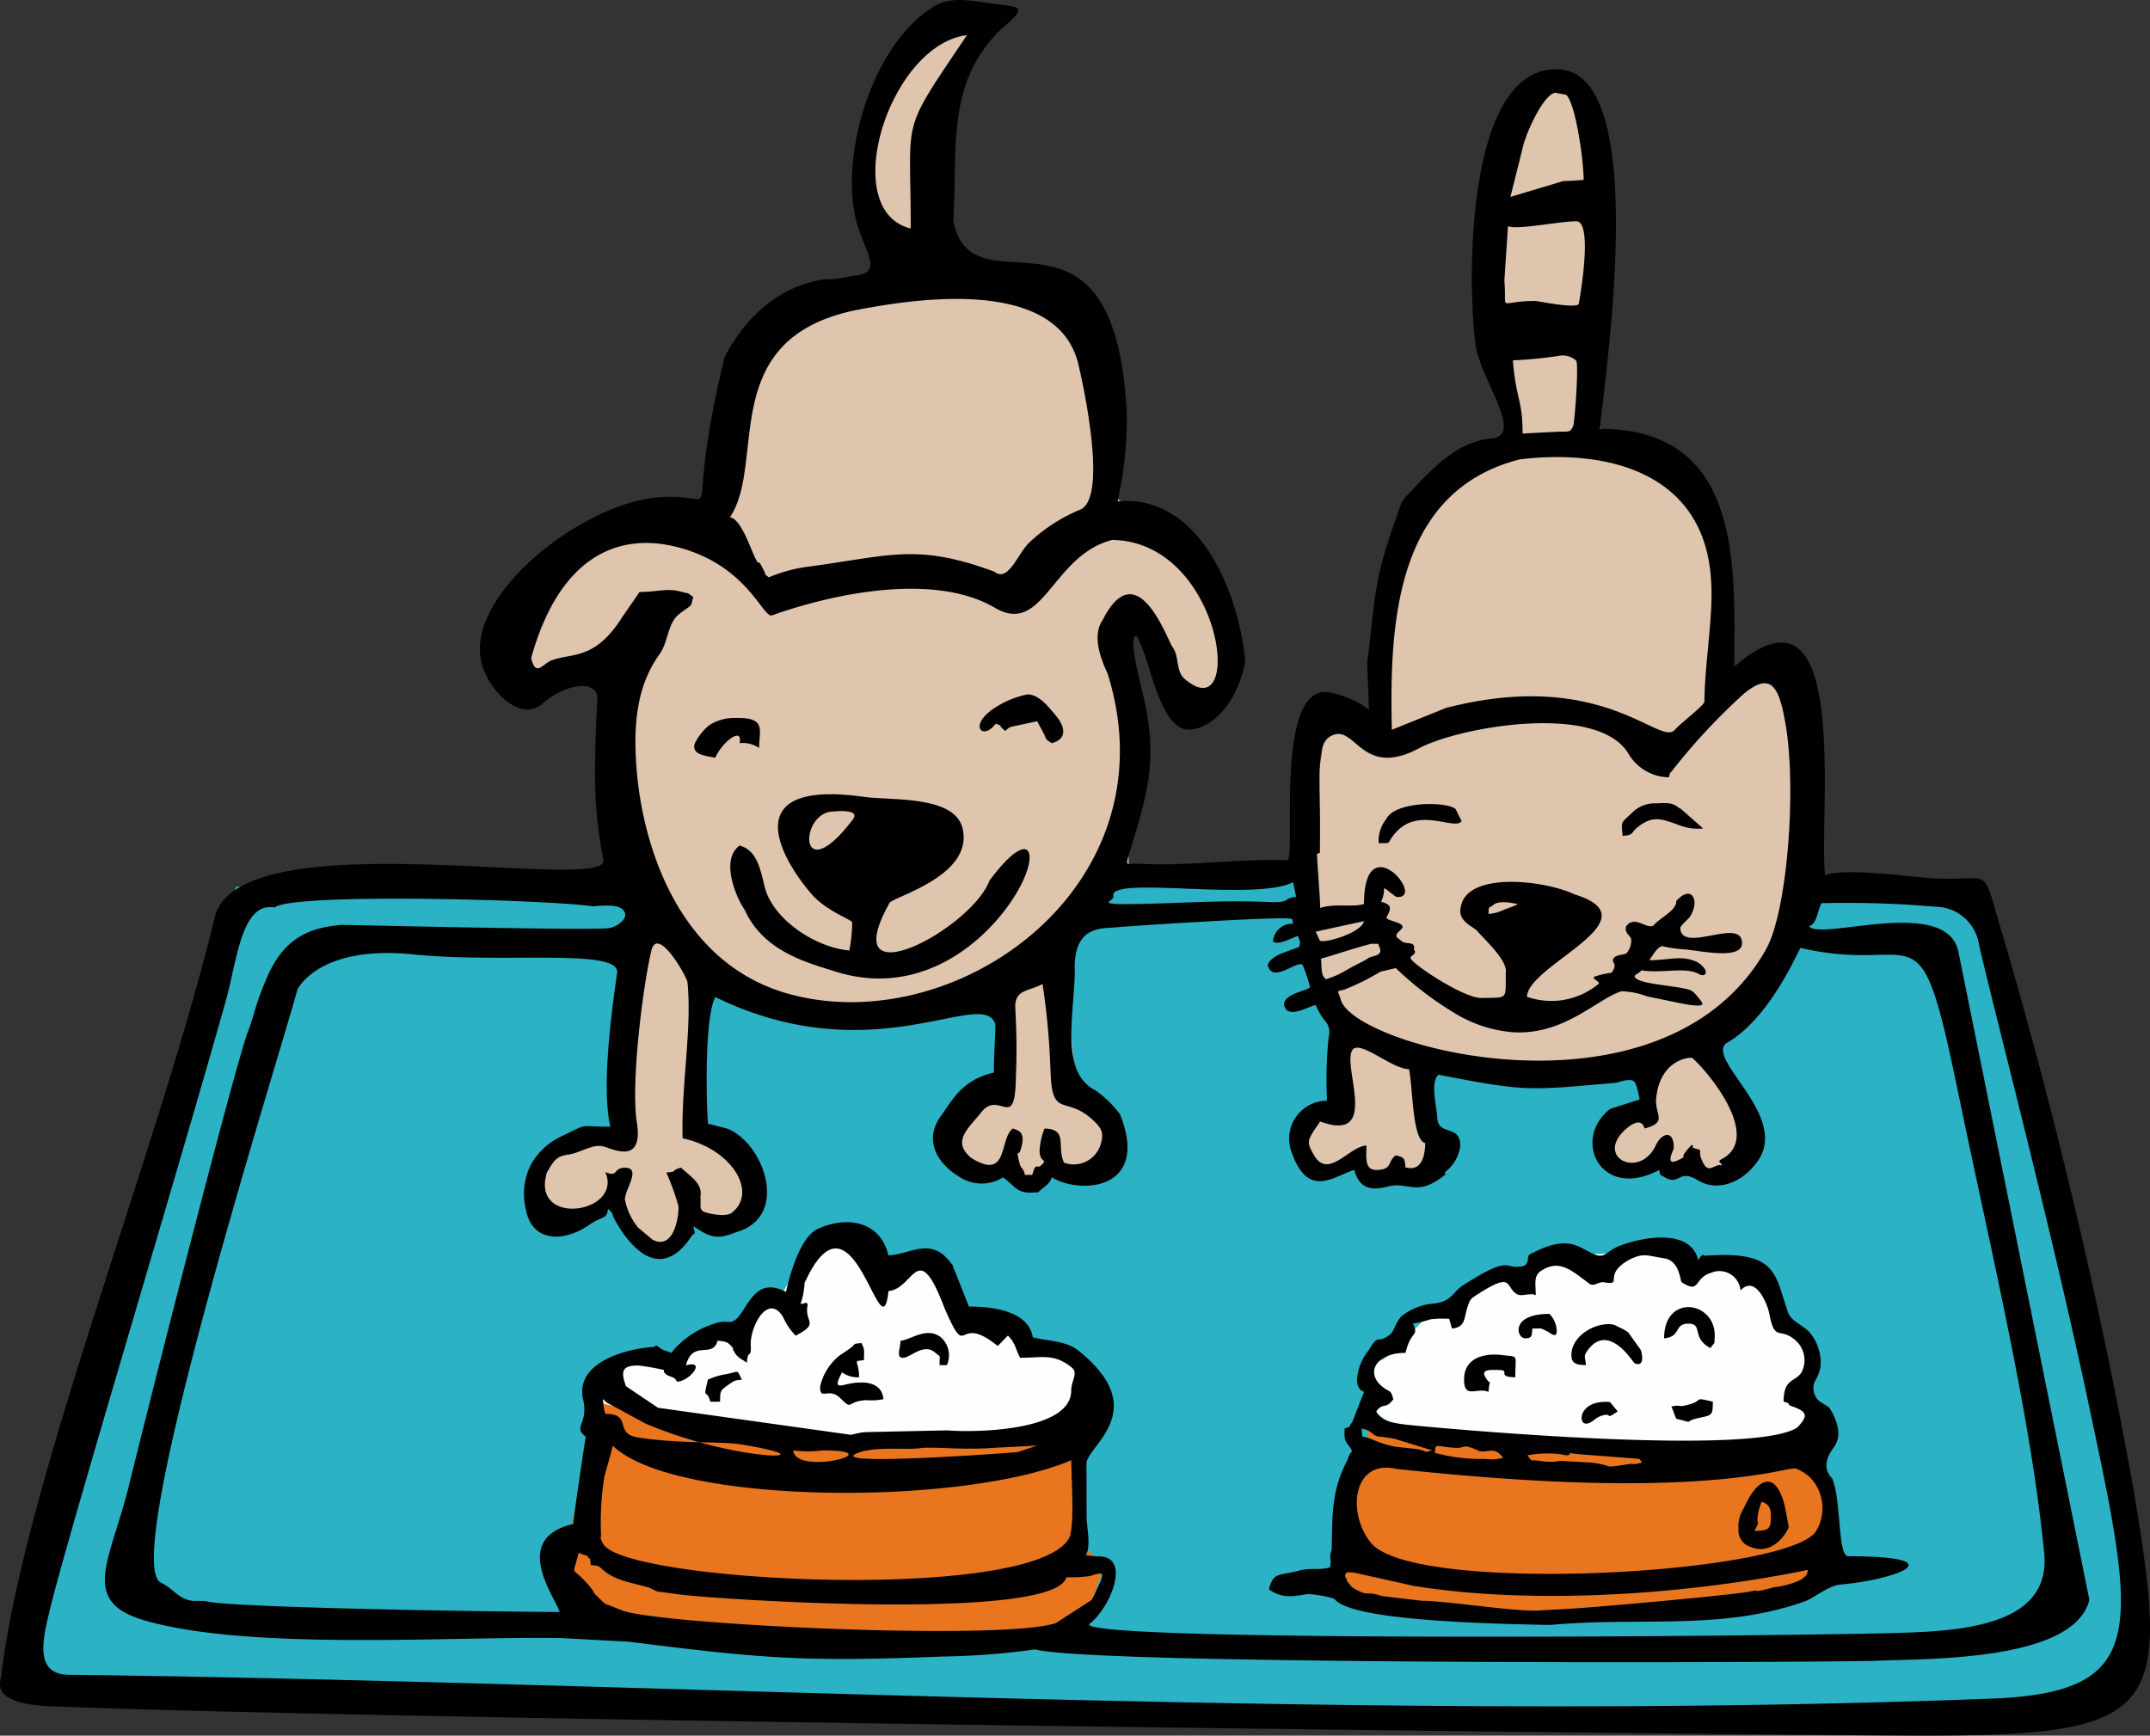
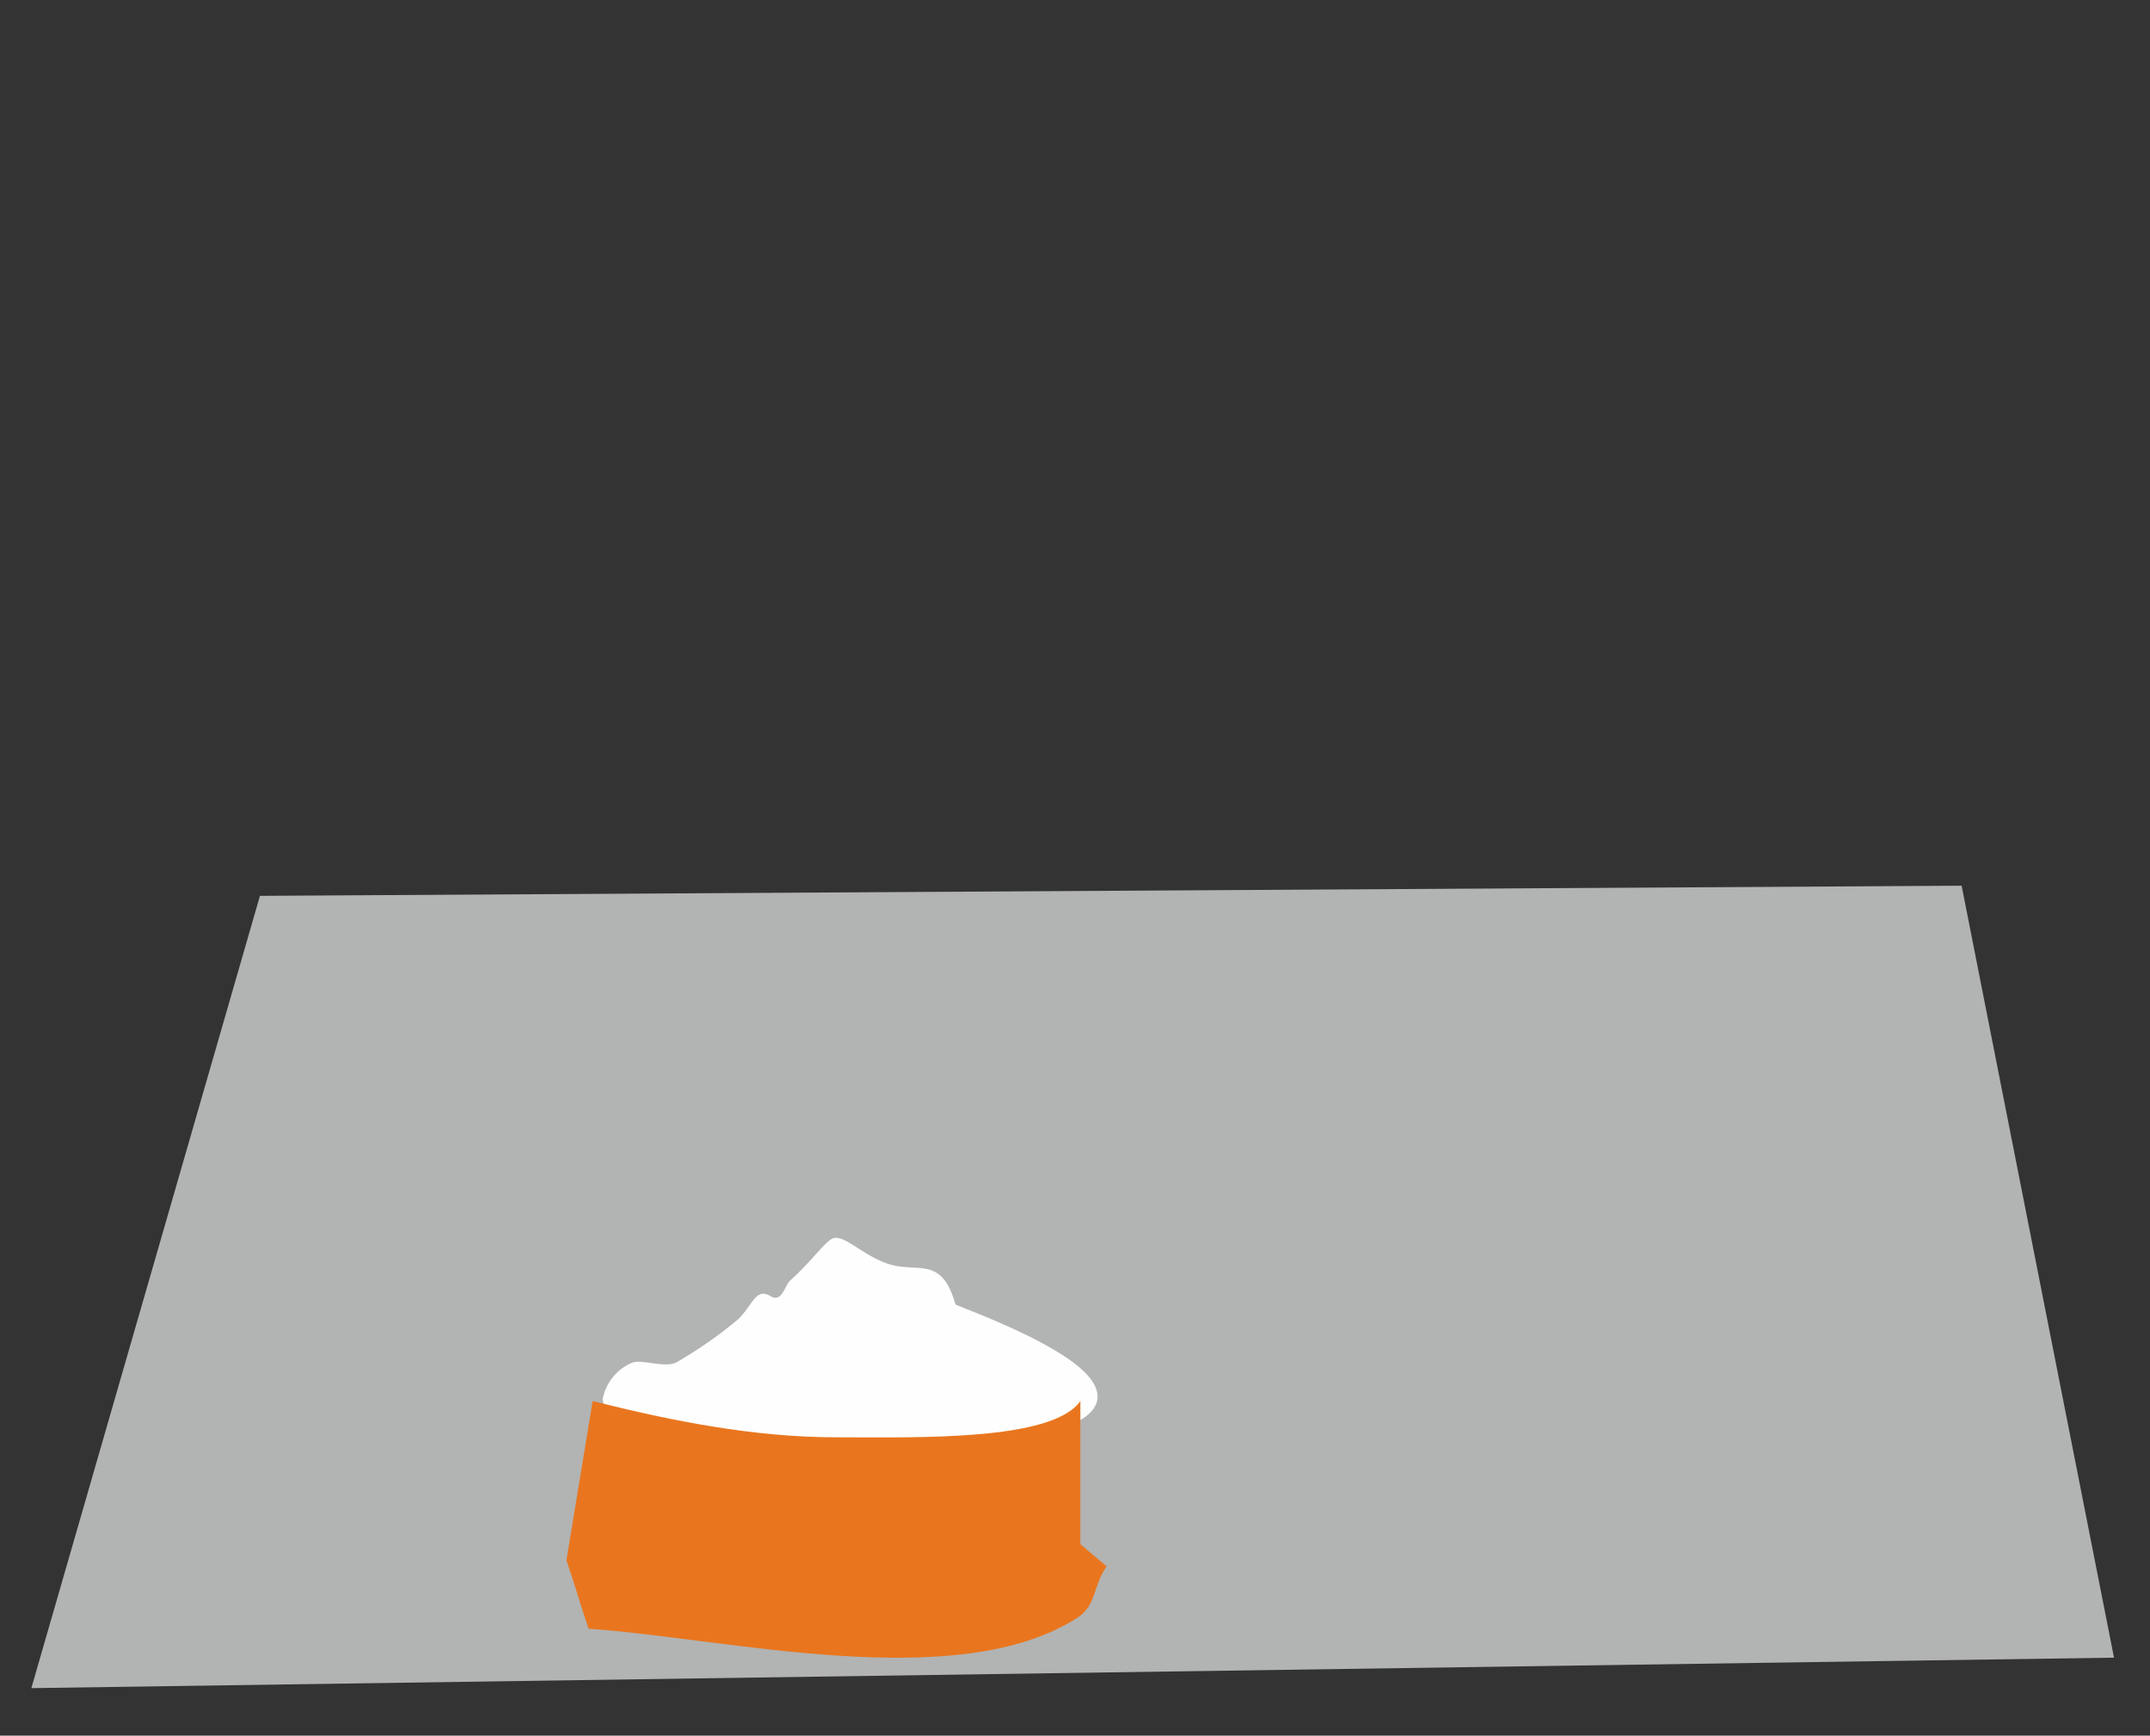
<svg xmlns="http://www.w3.org/2000/svg" id="Group_3951" data-name="Group 3951" width="192.037" height="155.057" viewBox="0 0 192.037 155.057">
  <rect x="0" y="0" width="192.037" height="155.057" fill="#333333" stroke="none" />
  <path id="Path_467" data-name="Path 467" d="M478.572,500.6l152-.906,13.611,68.965-186.023,2.722,20.417-70.78Z" transform="translate(-455.36 -420.568)" fill="#b2b3b3" fill-rule="evenodd" />
-   <path id="Path_468" data-name="Path 468" d="M478.135,545.593l34.127.066-.594-21.944-10.207,4.2,1.491-8.389,7.7-7.02,9.623-.058,2.967-15.759,12.043-6.106-2.031-5.985-.07-8.416,3.384-6.122,6.51-2.325-3.8,10.205,1.2,12.035,11.3,2.452,3.437,17.928,2.744,1.861,8.65,11.912-3.9,5.488-5.067-7.418-1.578.733.4,20.646,15.847-.586,1.974-13.878,4.534,2.272.17-11.146,4.979-11.454,7.333-3.9-2.918-13.349,1.833-13.493,2.824-4.778,4.078.722,1.569,13.466-.783,16.45,7.641,3.75,4.424,8.1-.664,11.087,4.681-1.332,3.044,3.593.443,15.337,13.786,1.453,14.838,64.1-4.451,9.5-183.694-2.671,20.18-71.221Z" transform="translate(-455.644 -465.961)" fill="#dfc5ae" fill-rule="evenodd" />
-   <path id="Path_469" data-name="Path 469" d="M476.426,500.363l36.9-.143-3.266,23.369-5.069-.167-2.038,5.948,3.843.785,3.578-1.131,3.952,4.237,3.225-3,4.8-1.134-.815-4.806-4.318-3.075,1.142-11.816L529,511.942l15.88-2.3.744,7.543-3.4,3.314-1.518,3.367,2.67,2.091,5.326.459,4.935-.457,1.085-3.833-3.127-2.768-1.246-12.441,3.229-7.206,10.169.307,7.081-.74L573.4,510.36l1.841,2.623.424,8-4.075-.02.407,3.583,2.467,1.291,2.295-1.114,1.443,1.761,4.707-.7,2.125-2.608-1.918-2.11.091-5.171,19.126,1.73.253,2.9-3.784,1.344.608,3.05,2.586,1.144,2.038-1.666.74,1.669,5.218-.061,2.243-2.479-4.516-9.675,5.262-5.894,4.89-7.161,14.61.349L646.535,562.1l-.965,8.843-6.63,3.582-180.516-2.061-.257-9.013,18.259-63.091Z" transform="translate(-455.344 -421.145)" fill="#2bb2c4" fill-rule="evenodd" />
  <path id="Path_470" data-name="Path 470" d="M500.033,512.688c1.082,0,2.408,1.486,4.55,2.275,2.7.988,4.9-.835,6.162,3.667.039.133,8.893,3.183,11.739,6.266,2.987,3.234-.46,6.513-18.31,6.513-2.435,0-24.932-.443-24.932-4.32a4.4,4.4,0,0,1,2.691-3.265c.927-.286,3.047.581,4.018-.082a38.419,38.419,0,0,0,5.41-3.795c1.3-1.288,1.554-2.837,2.871-2.045,1.024.615,1.254-.946,1.781-1.421,2.171-1.961,3.277-3.793,4.02-3.793Z" transform="translate(-425.408 -402.106)" fill="#fefefe" fill-rule="evenodd" />
-   <path id="Path_471" data-name="Path 471" d="M527.871,513.461c2.437,0,8.733-1.539,8.733,2.338,0,.6,1.677-1.789,3.234-1.07,2.215,1.021,4.812,4.384,6.763,7.194,1.309,1.888-.077,3.071-.477,3.856-.368.721,4.1,3.635,2.4,4.345-4.3,1.8-16.938,1.157-17.775,1.157-2.435,0-22.953-.622-22.953-4.5,0-.777-.891-3.311.712-3.807.924-.283,3.047-3.021,4.02-3.681,2.548-1.74,3.41-1.6,6.119-3.5,3.4-2.384,8.3-2.331,9.222-2.331Z" transform="translate(-385.196 -401.436)" fill="#fefefe" fill-rule="evenodd" />
  <path id="Path_472" data-name="Path 472" d="M480.244,518.713c7.143,1.8,14.462,3.241,21.784,3.241,7.2,0,19.261.358,21.781-3.241V531.5q1.173.988,2.343,1.98c-1.222,1.735-.9,3.481-2.59,4.575-10.713,6.944-31.46,1.823-43.676,1-.782-2.28-1.2-3.839-1.982-6.119q.544-3.3,1.087-6.6.628-3.808,1.254-7.619Z" transform="translate(-427.31 -393.548)" fill="#e9761e" fill-rule="evenodd" />
-   <path id="Path_473" data-name="Path 473" d="M509.158,519.456a138.825,138.825,0,0,0,39.424,1.622c0,2.636,1.164-.486.953,2.152-.128,1.622,1.206,3.606,1.206,5.231.116,2.278.777,1.22-.787,4.933-1.411,3.35-14.474,3.6-25.671,3.241-6.719-.218-13.155.913-16.609-2.549-2.423-2.428-1.271-5.683-.491-10.427,2.779-1.123,2.077-1.348,1.975-4.2Z" transform="translate(-387.095 -392.492)" fill="#e9761e" fill-rule="evenodd" />
-   <path id="Path_474" data-name="Path 474" d="M508.678,605.73l.806.283c.283.639.153-.375.283.806.879.073.671.1,1.213.53,1.157.929,2.551,1.05,4.054,1.505.208.1.467.245.675.322l1.917.259c3.067.424,33.561,2.474,34.629-1.527a13.754,13.754,0,0,0,2.13-.109l.365-.128c.762-.206.823-.124.552.617-.015.046-.051.1-.07.152l-.293.62a6.915,6.915,0,0,1-.436.879l-3.178,2.055c-4.6,1.622-35.71.148-38.823-1.147l-1.116-.45c-.24-.085-.116.019-.45-.208l-.845-.823c-.315-.506.261.375-.128-.251l-.116-.172c-1.915-2.393-1.75-.714-1.169-3.212Zm89.983-11.548c.535,0,.782-.533,1.452-.724,1.014-.286.121.479,1.382-.365l-.692-.84c-2.735-.228-2.9,1.929-2.142,1.929Zm-78.435-3.921c-.467,1.953-.123.68.218,1.96h.871c.019-.869-.012-.971.571-1.389.762-.547.762-.52,1.389-.571-.494-.934-.189-.75-1.353-.508a6.058,6.058,0,0,0-1.7.508Zm86.062,2.4c.184.385.252.7.436,1.089,1.961.467.271.261,2.312-.138.968-.194.934-.346.958-1.387-1.929-.462-.661-.1-2.319.3-.893.218-.44-.07-1.387.131Zm-13.073-6.1c.658,0,.6-.259.654-.874.983,0,.651-.065,1.319.245.242.111.859.714.859-.027a2.255,2.255,0,0,0-.654-1.525c-3.524,0-2.931,2.181-2.178,2.181Zm-55.778.218c-.015.7-.431,1.525.218,1.525s1.837-1.353,2.858-.477c.6.511.387.111.411,1.13h.651a2.143,2.143,0,0,0-.552-2.5c-1.29-.958-2.65.24-3.587.32Zm68.2-.218c1.551-.131.85-1.309,2.181-1.309s.215,1.256,1.958,2.181c.448-.665.327-.193.375-.905.235-3.268-4.514-4.066-4.514.034Zm-17.865,3.7c0,1.774,1.2.637,2.178,1.089.116-1.409.286-.441-.223-1.22-.552-.847.416-.741,1.094-.741,1.23,0-.269.615,1.525.654,0-2.12.327-1.791-1.077-1.975-1.648-.218-3.5.191-3.5,2.193Zm14.162-48.587c1.077-.092.651-.242,1.375-.806,1.334-1.043,2.123-.7,3.548-.2a4.735,4.735,0,0,0,2.268.346l-1.968-1.735c-.637-.353-.562-.622-2.256-.506a2.776,2.776,0,0,0-2.156.876c-1.034.925-.917.755-.811,2.021Zm-4.575,46.409c0,.775.516.852,1.3.871-.058-.712-.266-.762.167-1.346,1.873-2.517,4.04,1.106,4.158,1.164.724.363.83-.377.566-1.181l-1.111-1.547c-.036-.032-.09-.065-.126-.094s-.092-.061-.133-.087-.094-.061-.138-.085l-.835-.414c-1.338-.373-3.853.789-3.853,2.718Zm-17.214-45.755c1.355-.032.53.143,1.59-1.024,2.067-2.224,5.2-.092,5.816-.939l-.532-1.08c-.741-.685-5.141-.719-6.119.746-.027.041-.053.1-.077.14a3.069,3.069,0,0,0-.678,2.157ZM520.879,534.7c.7-1.525,2.5-2.812,2.178-1.307a2.5,2.5,0,0,1,1.745.436c0-1.568.7-2.747-2.084-2.689a4.123,4.123,0,0,0-2.36.644,4.7,4.7,0,0,0-1.329,1.711c-.2.961,1,1.009,1.849,1.205Zm9.369,56.211c0,1.256.787-.022,1.813,1,1.157,1.152.494.276,2.3.174a5.407,5.407,0,0,0,1.549-.087c-.135-1.636-1.99-1.484-2.052-1.484l-.307.007c-1.321.08-2.307.9-1.343-.92a2.365,2.365,0,0,0,1.525.436c0-1.551-.675-1.4.436-1.525,0-.917.092-.881-.218-1.525-.942.077-.365.039-1.169.574l-.779.528a4.887,4.887,0,0,0-1.755,2.817Zm15.686-59.259c.857.307.024.029.871.651a1.259,1.259,0,0,1,.5-.37l2.333-.5c.186.356.315.581.532.992.4.753.07.5.772.968,1.452-.387,1.135-1.518.428-2.384-.637-.777-1.537-1.973-2.6-1.973a8.284,8.284,0,0,0-3.314,1.481c-1.871,1.462-.6,2.6.479,1.135ZM613.7,603.769c.537-1.014.218-.441.286-1.271a5.087,5.087,0,0,1,.368-1.343c.842.3.818.794.813,1.489,0,1.009-.288,1.1-1.467,1.126Zm-.944-2.026a2.915,2.915,0,0,0-.47,1.856,1.506,1.506,0,0,0,1.087,1.6c2.086.859,3.372-1.532,3.394-1.786l-.244-1.36c-.7-3.667-2.411-3.389-3.766-.312Zm-81.739-62.2c.617-.085,2.9-.315,2.147.682-4.657,6.1-4.807-.046-2.147-.682Zm2.1,9.885a14.14,14.14,0,0,1-.252,2.483c-2.984-.249-6.794-2.725-7.552-5.64-.375-1.447-.629-3.3-2.253-3.73-1.784,1.28-.245,4.78.465,5.756,1.672,3.691,5.492,4.674,8.065,5.489,8.246,2.624,14.394-3.524,16.543-7.612,1.731-3.289.733-5.2-2.759-.494-1.6,4.308-13.9,10.86-8.919,1.982.327-.559,7.6-2.42,6.508-6.707-.738-2.909-6.436-2.433-8.813-2.769-10.834-1.518-7.966,4.788-4.71,8.636,1.355,1.6,3.686,2.326,3.677,2.6Zm63.8,61.309-2.111.114c-1.936.249-8.254-.813-10.836-.845l-3.367-.4c-.774-.14-.179-.073-.816-.2-.695-.138-.721.116-1.648-.387a3.809,3.809,0,0,1-.373-.225l-.419-.484c-.123-.438-.363-.506-.039-.847l.557.017c.029,0,.1.015.128.022l5.289,1.179c11.257,1.813,25.192.634,35.207-1.433-.107.387.007.424-.641.886a7.357,7.357,0,0,1-2.394.663c-2.244.627-1.1.14-2.094.373-1.3.31-15.3,1.561-16.444,1.561Zm-15.161-12.506c10.582,1.126,24.9,2.174,34.888.039a3.923,3.923,0,0,1,.753-.078,3.606,3.606,0,0,1,1.552,1.108,3.985,3.985,0,0,1,.264,4.487c-2.471,3.887-35.926,5.707-39.753,1.058-2.183-2.655-1.644-7.54,2.3-6.615Zm14.576-.719a4.711,4.711,0,0,1-1.66.017c-1.128-.184-.736.167-1.239-.516a9.75,9.75,0,0,1,3-.092c.031.007.094.034.121.041l.44.053c.828-.182-.92-.312,1.14-.092l4.783.366c.653.092.411-.09.753.375l-.523.123c-.881.041.051-.09-.554,0-2.885.428-1.034.17-3.51-.124l-2.754-.157Zm-10.248-.5-.932-.213c.1-.692-.094-.685,1.055-.528,1.762.237,1.222-.167,1.968-.01a5.5,5.5,0,0,1,.951.377c.879.167,1.351-.465,2.128.6a3.9,3.9,0,0,1-1.6.094,15.782,15.782,0,0,1-3.57-.317Zm-4.466-1.46,3.316,1.026c-1.026.218-.218.121-1.237-.1-.022,0-.339-.044-.395-.053l-1.719-.184a9.656,9.656,0,0,1-2-.644c-1.092-.457-.874.1-.963-.98,1.029.242.774.489,1.435.712a14.086,14.086,0,0,1,1.566.223Zm18.569-14.007c1.975.336-.182-.6,2.353-2.014,1.29-.622,1.489-.368,3.118-.114,1.375.213,1.4,2.007,1.547,2.13,1.682,1.1,1.072-.385,2.612-.833a1.888,1.888,0,0,1,2.643,1.568c1.343-1.426,2.406,1.205,2.571,2.067.491,2.583.924,1.193,2.256,2.321a2.359,2.359,0,0,1,.624,2.931c-.564.891-1.6.5-1.6,2.619.8.213.165.218.789.431,1.418.489,1.355.9.431,1.881-4.131,2.687-33.029-.048-34.982-.261-1.394-.187-2.186-.349-2.624-1.179.634-.862.808-.114,1.525-1.089-.237-.886-.257-.569-.9-1.058-1.651-1.244-.7-3.083,1.992-3.083.482-2.069,1.232-1.406.654-2.614a10.547,10.547,0,0,0,1.578-.385,9.38,9.38,0,0,1,1.665-.041l.245.861c1.259-.1,1.05-.961,1.438-2.045.174-.484.174-.571.782-.961,3.364-2.166,2.478-.695,3.6-.056.433.247,1.164-.157,1.668.085,0-1-.208-1.711.455-2.157,1.709-1.147,2.854.056,4.34,1.135.383.278.733-.14,1.23-.14Zm-21.353,9.805-1.038,2.667c-.465.641-.046.363-.7.6,0,.995-.065.922.4,1.576.528.733.094.278-.111,1.186-1.561,2.858-1.358,5.419-1.445,8.079-.3.937.051.624-.15,1.578-1.225.283-1.668-.034-2.931.319-1.537.428-2.144.048-2.517,1.643,1.259.842,2.116.62,3.478.409a10.093,10.093,0,0,1,2.362.421c1.239,1.726,10.848,2.193,19.278,2.341,7.995-.755,15.375.564,22.885-2.157.908-.433,2.06-1.365,2.987-1.445,5.163-.455,10.425-2.537.7-2.537-.91-.2-.564-5.141-1.394-6.961-.036-.08-1.176-.963.111-2.7.779-1.05.424-2.183-.131-3.241-.283-.542-.431-.484-.816-.758a1.505,1.505,0,0,1-.552-2.217,4.459,4.459,0,0,0,.349-.975,4.229,4.229,0,0,0-.99-3.178c-.8-.8-1.762-.944-2.011-2.091-1.087-3.176-.975-5.16-7.14-4.732-.022,0-.09,0-.111,0s-.085-.007-.1-.007c-.37.027.249-.416-.334.085a.675.675,0,0,0-.077.087l-.15.242c-.69-2.977-5.267-2.031-7.281-1.179-1.13.574-1.121,1.113-2.278.52l-1.038-.53c-1.489-.733-3.067-.053-4.454.668-.329.249.085.871-.7,1.05-1.607.373-.8-1.133-5.221,1.687-.985.627-1.012,1.464-2.628,1.656a5.18,5.18,0,0,0-2.936,1.164c-.629.738-.576,1.341-1.135,1.716-1.082.724-.852-.237-1.76,1.29a4.768,4.768,0,0,0-.93,1.847c-.184.866-.215,1.581.516,1.876Zm-50.983,5.228a10.773,10.773,0,0,0,2.619,0c6.412-.019-2.416,2.331-2.619,0Zm6.187.087c1.634-.421,3.814-.121,5.165-.29,1.28-.165,3.643.2,6.709-.039l3.727-.194-1.723.578c-.281.053-18.756,1.414-13.878-.056Zm-22.311-.523c5.359,5.315,31.276,5.455,40.963,1.309,0,1.869.3,5.642-.165,6.9-3,5.843-39.281,4.035-41.6.649a2.007,2.007,0,0,1-.162-.281c-.208-.535-.085-.07-.08-.658a25.227,25.227,0,0,1,.307-5.17c.189-.724.414-1.433.6-2.166l.061-.252c0-.029.022-.094.027-.116.012-.041.077-.145.048-.213ZM510.856,592c.385.283,0,.022.327.3,1.15.608,2.283,1.239,3.42,1.852,8.5,3.631,17.093,3.292,8.667,1.9-1.927-.319-5.439-.036-9.256-.627-2.256-.341-.448-2.113-2.941-2.113a4.716,4.716,0,0,1-.218-1.31Zm25.509-9.662c2.307-.194,2.58-4.884,5.015,1.564,2.164,4.95.927.257,4.727,3.338.034.027.9-.946.929-.915.668.663.668,1.2,1.077,1.973,2.045,0,3.021-.4,4.594.854.646.513-.027,1.172-.027,2.079,0,3.742-9.069,3.74-11.042,3.553l-7.244.155a3.369,3.369,0,0,0-.564.063c-.157.024-.811.177-.828.179l-17.233-2.416-2.854-1.924c-.472-1.293-.4-1.854,1.082-1.852a19.64,19.64,0,0,1,2.3.4c.041.453-.07.075.085.271.331.424.852.216,1.077.775,1.164-.027,2.662-1.98.808-1.457.612-2.345,2.384-.554,2.825-2.2.61.051.879.072,1.232.487.228.259.1.174.167.327.293.615.474.649,1.215,1.147.111-1.329.412-.232.351-1.581-.075-1.588,1.513-4.7,2.875-2.52a6,6,0,0,0,1.13,1.687c2.256-1.169.7-1.152,1.092-2.818-.349-.172.4-.222-.654,0a6.522,6.522,0,0,0,.361-1.883c4.364-9.594,6.842,6.78,7.5.719Zm65.423-14.029c.455-.545,1.779-1.711,2.1-.494,2.13-.569.9-1.208,1.041-2.687.336-3.517,3.084-3.742,3.251-3.594,1.769,1.61,6.187,7.244,2.532,9.055-.45.223.336.467.029.508-.039,0-.138-.015-.182-.01-.62.048-1.07.925-1.636-.682-.264-.743.317-.581-.675-.847-.152-.056.191-.789-.7.361-.5.636.227.293-.661.728-1.271.622-.382-.942-.382-1.089,0-1.6-1.009-1.418-1.59-.286-.024.048-.041.111-.063.155-1.448,2.769-4.959,1.121-3.064-1.118Zm-27.377,1.965c-.8-1.367-.651-1.363.5-3.084,5.649,2.062,1.634-5.516,3.021-6.53.929-.467,3.42,1.823,4.916,1.857.353,1.518.273,6.332,1.455,6.608-.06,2.771-1.556,2.181-1.767,2.178-.073-.888-.111-.888-.869-1.092-.76.557-.271,1.307-1.745,1.307-1.089,0-.871-1.215-.871-2.178-1.5.034-3.355,3.009-4.642.934ZM547.68,556.925c0-1.559,1.23-1.348,2.44-2.021a63.806,63.806,0,0,1,.7,7.576c.022.293.022.487.041.8.206,3.5,1.438,1.655,3.713,3.742.755.688,1.1,1.145.714,2.285a2.516,2.516,0,0,1-3.251,1.564c-.69-1.438.421-3-1.745-3.05a6.392,6.392,0,0,0-.436,1.961c0,1.157.791.716.148,1.317-.416.385-.472-.365-.8.864h-.653c-.242-.915-.322-.31-.533-1.234-.273-1.2-.07-.307.152-1.031.407-1.341.051-1.672-.707-1.876-1.23.9-.356,4.729-3.713,2.624-1.815-1.515-.184-2.684.929-4.115,1.61-1.985,3,1.883,3.06-3.142.094-2.367.056-3.878-.058-6.262Zm29.48-3.2a7.458,7.458,0,0,1-1.726.753c-.477-.346-.365-.961-.438-1.837.641-.152,4.33-1.37,4.623-1.336.707.09.363-.184.591.3.329.7-.409.765-.646.854a1.478,1.478,0,0,0-.554.278l-1.293.675c-.056.024-.419.235-.557.315Zm-2.641-3.485c.019-.017,4.221-.934,4.316-.939-.283,1.055-3.454,1.97-3.938,1.745l-.378-.806Zm-3.822.862c.491.411,1.789-.385,2.253-.491.068.4.3.455.068.992-.893.38-2.546.738-2.781,1.614.411,1.774,2.817-.632,3.134.043a11.736,11.736,0,0,1,.632,1.9c.09.324-2.948.658-2.183,1.939.537.893,2.629-.5,2.723-.274a5.941,5.941,0,0,0,.724,1.278,1.517,1.517,0,0,1,.414,1.52,36.531,36.531,0,0,0-.148,5.714,3.388,3.388,0,0,0-3.127,4.693c1.479,4.178,3.877,1.941,5.557,1.493.663,2.481,2.7,1.445,3.548,1.382,1.469-.109,2.3.876,4.555-.954.242-.2-.235.012.08-.305a3.414,3.414,0,0,0,1.283-2.3c0-1.985-2.06-.755-2.06-2.614-.077-.966-.62-3.127.119-3.72,7.907,1.544,8.084,1.4,15.873.716,1.675-.521,1.651-.08,1.81.3a10.55,10.55,0,0,1,.281,1.2l-2.619.828c-3.493,2.7-.888,8.246,4.364,5.468.165.62,0,.353.46.627,1.4.845,1.222-.782,2.977.283,1.8,1.089,3.861.16,5.02-1.268,3.71-4.091-4.238-9.336-2.508-10.945,3.858-2.123,6.356-8.065,6.675-8.539,10.9,2.527,10.48-4.529,14.164,13.317,2.926,14.184,6.368,28.282,7.6,40.716.61,6.005-6.07,6.959-12.467,7.145-9.74.329-73.048.881-72.849-.755,1.893-1.392,3.883-6.179.765-6.056l-1.034-.1c.47-.951.051-2.529.056-3.439l-.012-4.783c.078-1.585,5.9-4.766-.726-10.069-1.14-.91-2.754-.835-4.064-1.186-.075-.019.073-2.747-5.712-2.747l-1.172-2.97c-.022-.046-.046-.1-.068-.15s-.041-.109-.063-.157c-.349-.767.189.024-.378-.709-1.764-2.29-3.631-.634-5.511-.59-.7-3.055-3.7-3.551-6.291-2.37-1.573.716-2.478,4-2.859,5.637-3.139-1.66-3.526,2.324-4.848,2.66-.368.094-.624-.135-1.476.155a7.931,7.931,0,0,0-3.919,2.631c-.261-.124-.547-.177-.75-.281a.893.893,0,0,1-.106-.058l-.45-.312c-.046.029-.123,0-.15.063s-.121.053-.162.06c-2.394.162-7.022,1.355-6.252,4.715.5,2.176-.968,2.406.235,3.292-.029.044-1.123,7.428-1.123,7.808-5.673,1.322-1.542,6.625-1.215,7.854-.087.051-28.169-.286-31.407-.915-.506-.1.012-.056-.421-.063l-.925-.007c-1.307-.152-1.7-1.065-2.866-1.636-3.781-1.849,10.885-47.929,12.2-52.985,1.053-1.8,4.139-3.778,10.323-3.137,8.135.84,18.666-.605,18.23,1.7-.566,3.873-1.384,10.338-.6,13.7-2.924,0-1.849-.365-4.185.772a6.061,6.061,0,0,0-2.885,2.566,5.725,5.725,0,0,0-.494,3.97c.528,3.074,3.432,3.025,5.7,1.442,1.152-.806,1.564-.443,1.646-1.4.518.383.334.453.6.929l.075.143c1.714,3.023,4.282,5.136,6.787,1.37.344-.516.382.1.167-.915,1.367.917,2,1.259,3.645.61.271-.109.38-.124.656-.23,4.2-1.643,1.9-7.9-1.309-9.1l-1.685-.428c-.157-1.886-.317-9.483.653-11.318,14.15,6.91,23.94-.992,25.015,2.435.024.622-.131,2.629-.131,4.308-2.924.683-3.778,2.6-4.705,3.844-1.556,2.1-.477,4.216,1.643,5.489a3.606,3.606,0,0,0,3.887.034c1.14.838,1.227,1.52,2.941,1.336.252-.029-.031.172.491-.269.491-.419.738-.547.925-1.067,2.5,1.537,8.8,1.179,6.085-5.637a9.785,9.785,0,0,0-2.183-2.128c-3.437-1.718-1.714-7.5-1.871-11.185.085-2.171.9-3.292,3.134-3.343,3.125-.269,15.355-1.017,16.086-.818.416.114.109-.186.322.453a1.707,1.707,0,0,0-1.82,1.581Zm-55.492.714c.627-2.033,3.149,2.471,3.2,2.924.416,4.236-.571,9.161-.433,13.954,4.471.939,6.881,5.013,4.2,6.787l-.24.044-.131.017a5.8,5.8,0,0,1-.879-.036s-.341-.056-.4-.07c-.029,0-.094-.02-.123-.027-.392-.106-.85-.123-.825-.7l0-.644c0-.026-.015-.094-.017-.121.249-1.215-.932-1.871-1.73-2.628-1.012.269-.194.341-1.309.436a20.969,20.969,0,0,1,1.091,3.05c0,1.14-.482,3.834-2.292,2.972l-1.319-1.1a5.657,5.657,0,0,1-1.181-2.522c0-.91,1.51-2.832,0-2.832-1.072,0-.578.922-1.757.375,1.636,3.7-6.675,4.981-5.218.07.731-1.3.971-1.476,1.987-1.631.937-.14,1.8-.777,2.808-.777.625,0,3.909,2.089,3.243-2.115-.54-3.408.52-12.095,1.324-15.416Zm74.742-3.168c.077-.884-.06-.373.462-.823.424-.365,1.534-.21,2.152-.048-.046.029-.109.063-.14.08l-.465.186c-.273.1-.271.092-.634.235a3.638,3.638,0,0,1-1.375.37Zm-102.526.988c-3.405.276-5.327,1.685-6.654,4.875-.022.046-.044.1-.065.152-.966,2.292-.915,2.82-1.569,4.531-.995,2.614-7.222,26.794-10.645,40.631-1.673,6.767-4.48,10.3,1.631,12,9.51,2.643,27.217,1.351,36.926,1.51l6.1.329c12.061,1.52,15.774,1.818,28.009,1.326a67.7,67.7,0,0,0,8.312-.637c4.8,1.341,63.552,1.215,74.761,1.029,4.369-.228,17.991.179,19.395-5.453L631.939,552.1c-.951-5.148-12.436-.985-13.348-2.353.68-.247.69-1.138,1.089-2.057a90.326,90.326,0,0,1,10.151.312,3.983,3.983,0,0,1,3.933,3.369c1.118,5.047,6.264,24.485,9.725,40.75,4.282,20.133,5.577,25.879-7.912,26.6-56.42,2.244-117.7-1.411-172.166-2.1-3.471.136-2.568-3.217-1.96-5.814,1.685-6.925,11.412-39.065,15.723-54.418,1.009-3.6,1.389-8.856,4.369-8.317,1.44-1.317,24.274-.712,28.4-.107.441-.024,2.2-.259,2.706.312.666.741-.535,1.5-1.191,1.629-1.3.264-23.836-.3-24.039-.278Zm85.346-2.513c-1.111.094-.523.5-2.082.479-4.923-.249-8.694.172-13.646.169-1.924-.075-.521-.242-.591-.729-.378-1.842,12.656.52,16.05-1.23l.269,1.309Zm41.977,4.688c-9.147,16.149-36.836,8.769-37.993,4.49-.233-.876-.47-.707.319-.891a20.927,20.927,0,0,0,3.226-1.6l1.372-.324a29.855,29.855,0,0,0,5.458,4.144,11.77,11.77,0,0,0,4.986,1.585c4.6.291,7.523-2.975,9.706-3.655a6.694,6.694,0,0,1,2.3.455c2.527.5,4.6,1.038,4.928.731.14-.128-.7-1.06-.869-1.181-.709-.528-4.906-.537-5.172-1.326-.051-.15.578-.375.578-.554,1.948.31,3.919-.356,5.177.341.593.329,1.053-.268-.128-1.058-1.414-.68-2.53-.184-4.311-.184.533-.8.654-1.043,1.113-1.268a11.275,11.275,0,0,0,1.864.286c1.358.075,5.3,1.029,5.3-.542,0-2.4-5.385,1-5.521-1.348.056-.3.692-.721.91-1.082.83-1.382.14-2.6-.954-1.641-.639.561-.051.155-.489.85-.356.562-1.4,1.087-1.866,1.648-.624.346-1.692-.975-2.445.085-.148.685.5.825.47,1.232a1.741,1.741,0,0,1-.431,1.162c-.256.174-1.058.089-1.2.554-.068.223.23.387.123.7-.036.1-.148.438-.31.489a8.082,8.082,0,0,0-1.491.351c-.24.23.661.453.361.658a6.589,6.589,0,0,1-6.368,1.133c.065-2.87,11.543-6.881,4.243-9.154-2.718-1.285-9.524-2.028-10.132,1.046-.37,1.268.864,1.714,1.4,2.176.76.893,2.754,2.655,2.6,3.776-.034,2.505.24,2.191-2.152,2.263-1.566.046-6.1-2.96-6.339-3.524-.121-.281.658-.385.278-.8.174-.745-.586-.47-1.007-.69l-.518-.416c-.227-.358.6-.7.516-.978-.111-.382-1.559-.542-1.43-.792.4-.782.533-1.128-.491-1.4.649-1.355-.341-1.639,1.353-.431,2.827.288-2.878-6.545-2.878.646-1.322.307-2.423-.092-3.921.339.06-.135-.266-4.153-.278-4.836,0-.015.259-.068.257-.085.126-7.114-.578-9.97,1.285-10.563,1.949-.62,2.612,3.878,7.588,1.213,3.531-1.886,15.994-4.139,18.71.528a4.275,4.275,0,0,0,3.594,2.074c.215-.8-.058-.07.383-.707a55.462,55.462,0,0,1,6.312-6.76c2.491-2.052,3.161-.528,3.72,2.689,1.009,5.8.16,16.788-1.74,20.143Zm-102.131-29.73c-2.49,3.943-4.434,3.2-6.346,3.916-.818.31-1.414,1.534-1.823-.215,2.471-8.868,7.6-11.366,13.2-9.868,6.165,1.648,7.5,6.354,8.321,6.058,5.255-1.878,14.4-3.9,19.9-.675,4.357,2.556,5.078-4.688,10.485-6.063,9.941.167,11.855,17.035,6.47,12.426-.825-.712-.455-1.978-1.094-2.866-.5-.695-3.159-8.471-6.235-2.406-1.038,1.484-.036,3.752.436,4.775,5.935,18.913-13.368,32.695-28.355,28.662-10.023-2.7-13.409-13.532-13.779-21.125-.165-3.357.174-6.569,2.125-9.27.748-1.039.7-2.6,1.607-3.452a6.587,6.587,0,0,1,.617-.472c.651-.487.562-.264.777-1.184-.726-.486-.182-.213-1.094-.465-1.254-.346-2.079.029-3.7.029l-1.51,2.193Zm68.706,10.112c-.22-9.626.36-21.321,11.417-24.153,7.844-.956,16.585,1.181,17.1,10.889.223,2.965-.6,7.593-.593,10.73,0,.361-2.118,1.927-2.648,2.542-1.312,1.527-6.37-5.463-20.1-2.04a1.981,1.981,0,0,0-.5.15l-4.671,1.883Zm10.807-33a38.5,38.5,0,0,0,3.986-.383,1.845,1.845,0,0,1,1.663.4c.269.32-.133,5.536-.249,5.819-.276.692-.47.491-1.566.549l-2.962.152c0-3.038-.579-2.984-.871-6.537ZM545.8,518.065c-.61-.225-1.186-.421-1.731-.593-5.586-1.74-8.13-.765-14.755.138a13.305,13.305,0,0,0-3.64.968c-.666-.484-.145-.145-.334-.378l-.329-.656c-.419-.775-.07.516-.917-1.525-.332-.8-1.1-2.73-1.9-2.8,3.289-4.906-1.234-15.834,11.086-18.48,4.947-.973,18.17-3.188,20.048,4.838.593,2.529,2.5,11.727.237,12.918a15.019,15.019,0,0,0-4.608,2.955c-1.067.992-1.885,3.643-3.159,2.609Zm45.893-30.86c.755.358,4.662-.438,6.1-.438,1.583,0,.225,7.4.215,7.409-.4.4-3.706-.288-3.822-.288-3.539-.007-2.558,1.106-2.817-1.813l.322-4.87Zm1.394-7.322c.344-1.222,1.747-4.381,2.812-4.6l.973.184c.813.61,1.576,5.693,1.576,7.6-.9.073-1.1.094-1.8.107l-4.739,1.418,1.177-4.705Zm-49.72-9.745c-6.036,9.009-5.015,6.889-5.022,17.274-6.557-1.6-1.931-16.408,5.022-17.274Zm3.05-.53c2.229-1.951,2.019-1.944-.513-2.251-2.234-.274-3.962-.8-5.722.363-5.473,3.6-8.244,13.528-6.644,19.245.721,2.58,2.512,4.536-.436,4.679a14.133,14.133,0,0,1-1.745.3l-.632,0c-4.1.54-7.169,3.408-9.011,6.985-4.035,16.655.67,11.812-6.232,12.533-6.755.709-17.306,8.98-15.389,15.048.7,2.227,3.355,5.083,5.385,3.326,2.157-1.864,4.971-2.118,4.877-.368-.4,7.627-.23,10.124.549,14.5-.559,2.74-33.3-3.863-34.788,5.265-5.073,20.728-16.846,49.954-19,67.389-.022.557-1.176,2.57,4.286,2.8,28.048,1.188,148.91,2.566,167.25,2.631,21.643,0,22.3-2.041,18.775-22.779a477.035,477.035,0,0,0-11.449-48.4c-2.21-7.29-.637-4.911-7.038-5.465-3.246-.281-6.881-.794-8.931-.247-.574-5.528,2.4-27.667-8.111-18.6.044-8.963.779-21.249-12.005-21.249.608-5.86,4.606-32.649-4.1-32.114-8.087.269-7.7,19.963-6.971,24.72.474,3.088,4.366,7.995,1.377,8.258-3.13.281-5.436,2.846-7.431,5.005a2.067,2.067,0,0,0-.315.341,3.618,3.618,0,0,0-.271.38c-2.6,7.276-2.164,7.23-3.071,14.36l.169,4.129c-1.152-.9-3.432-1.752-4.33-1.539-3.979.946-2.2,14.76-2.96,14.994-4.865-.14-8.684.566-13.368.312-.762-.07-1.167.394-.813-.719,1.76-5.811,2.742-8.653,1.125-15.06-1.36-5.383-.356-4.884-.145-4,.944,1.8,1.687,6.833,3.824,7.7,1.324.535,4.609-.949,5.62-5.976-.554-5.971-3.977-14.946-11.407-14.322a34.454,34.454,0,0,0,.82-7.842c-1.075-21.193-13.823-8.491-15.5-17.231.416-6.315-.716-12.25,4.262-17.1Z" transform="translate(-457 -467)" fill-rule="evenodd" />
</svg>